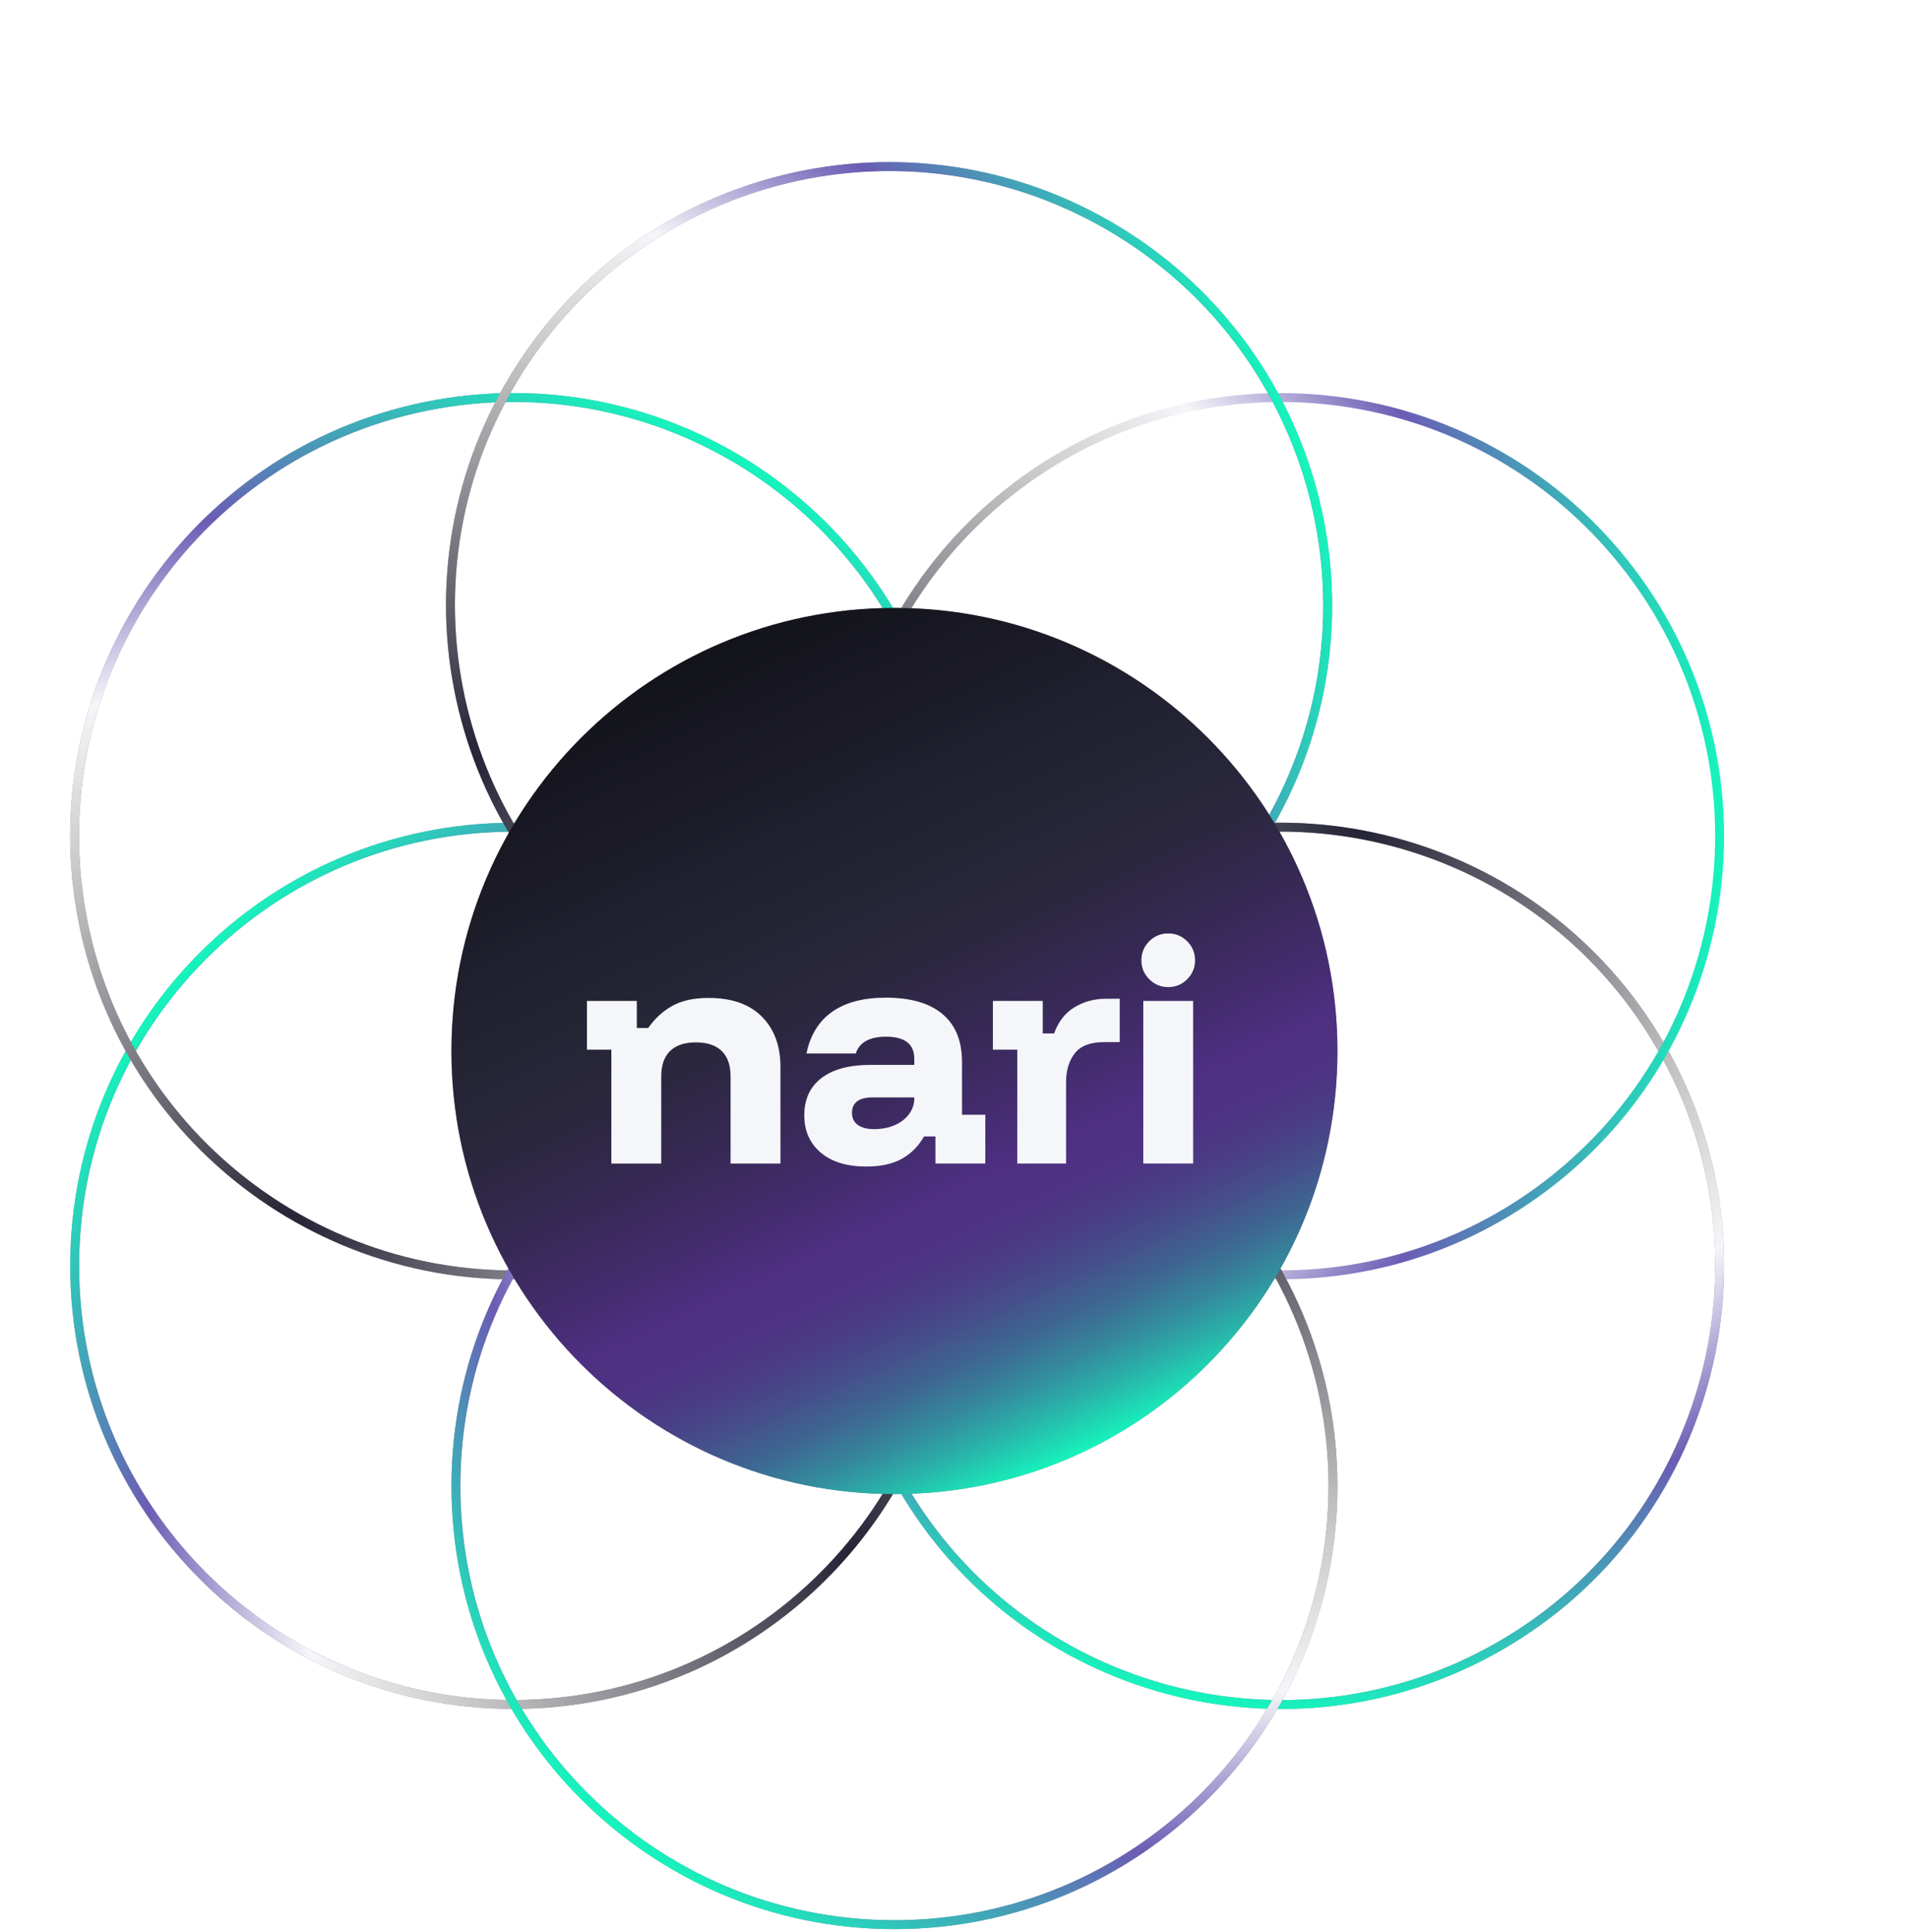
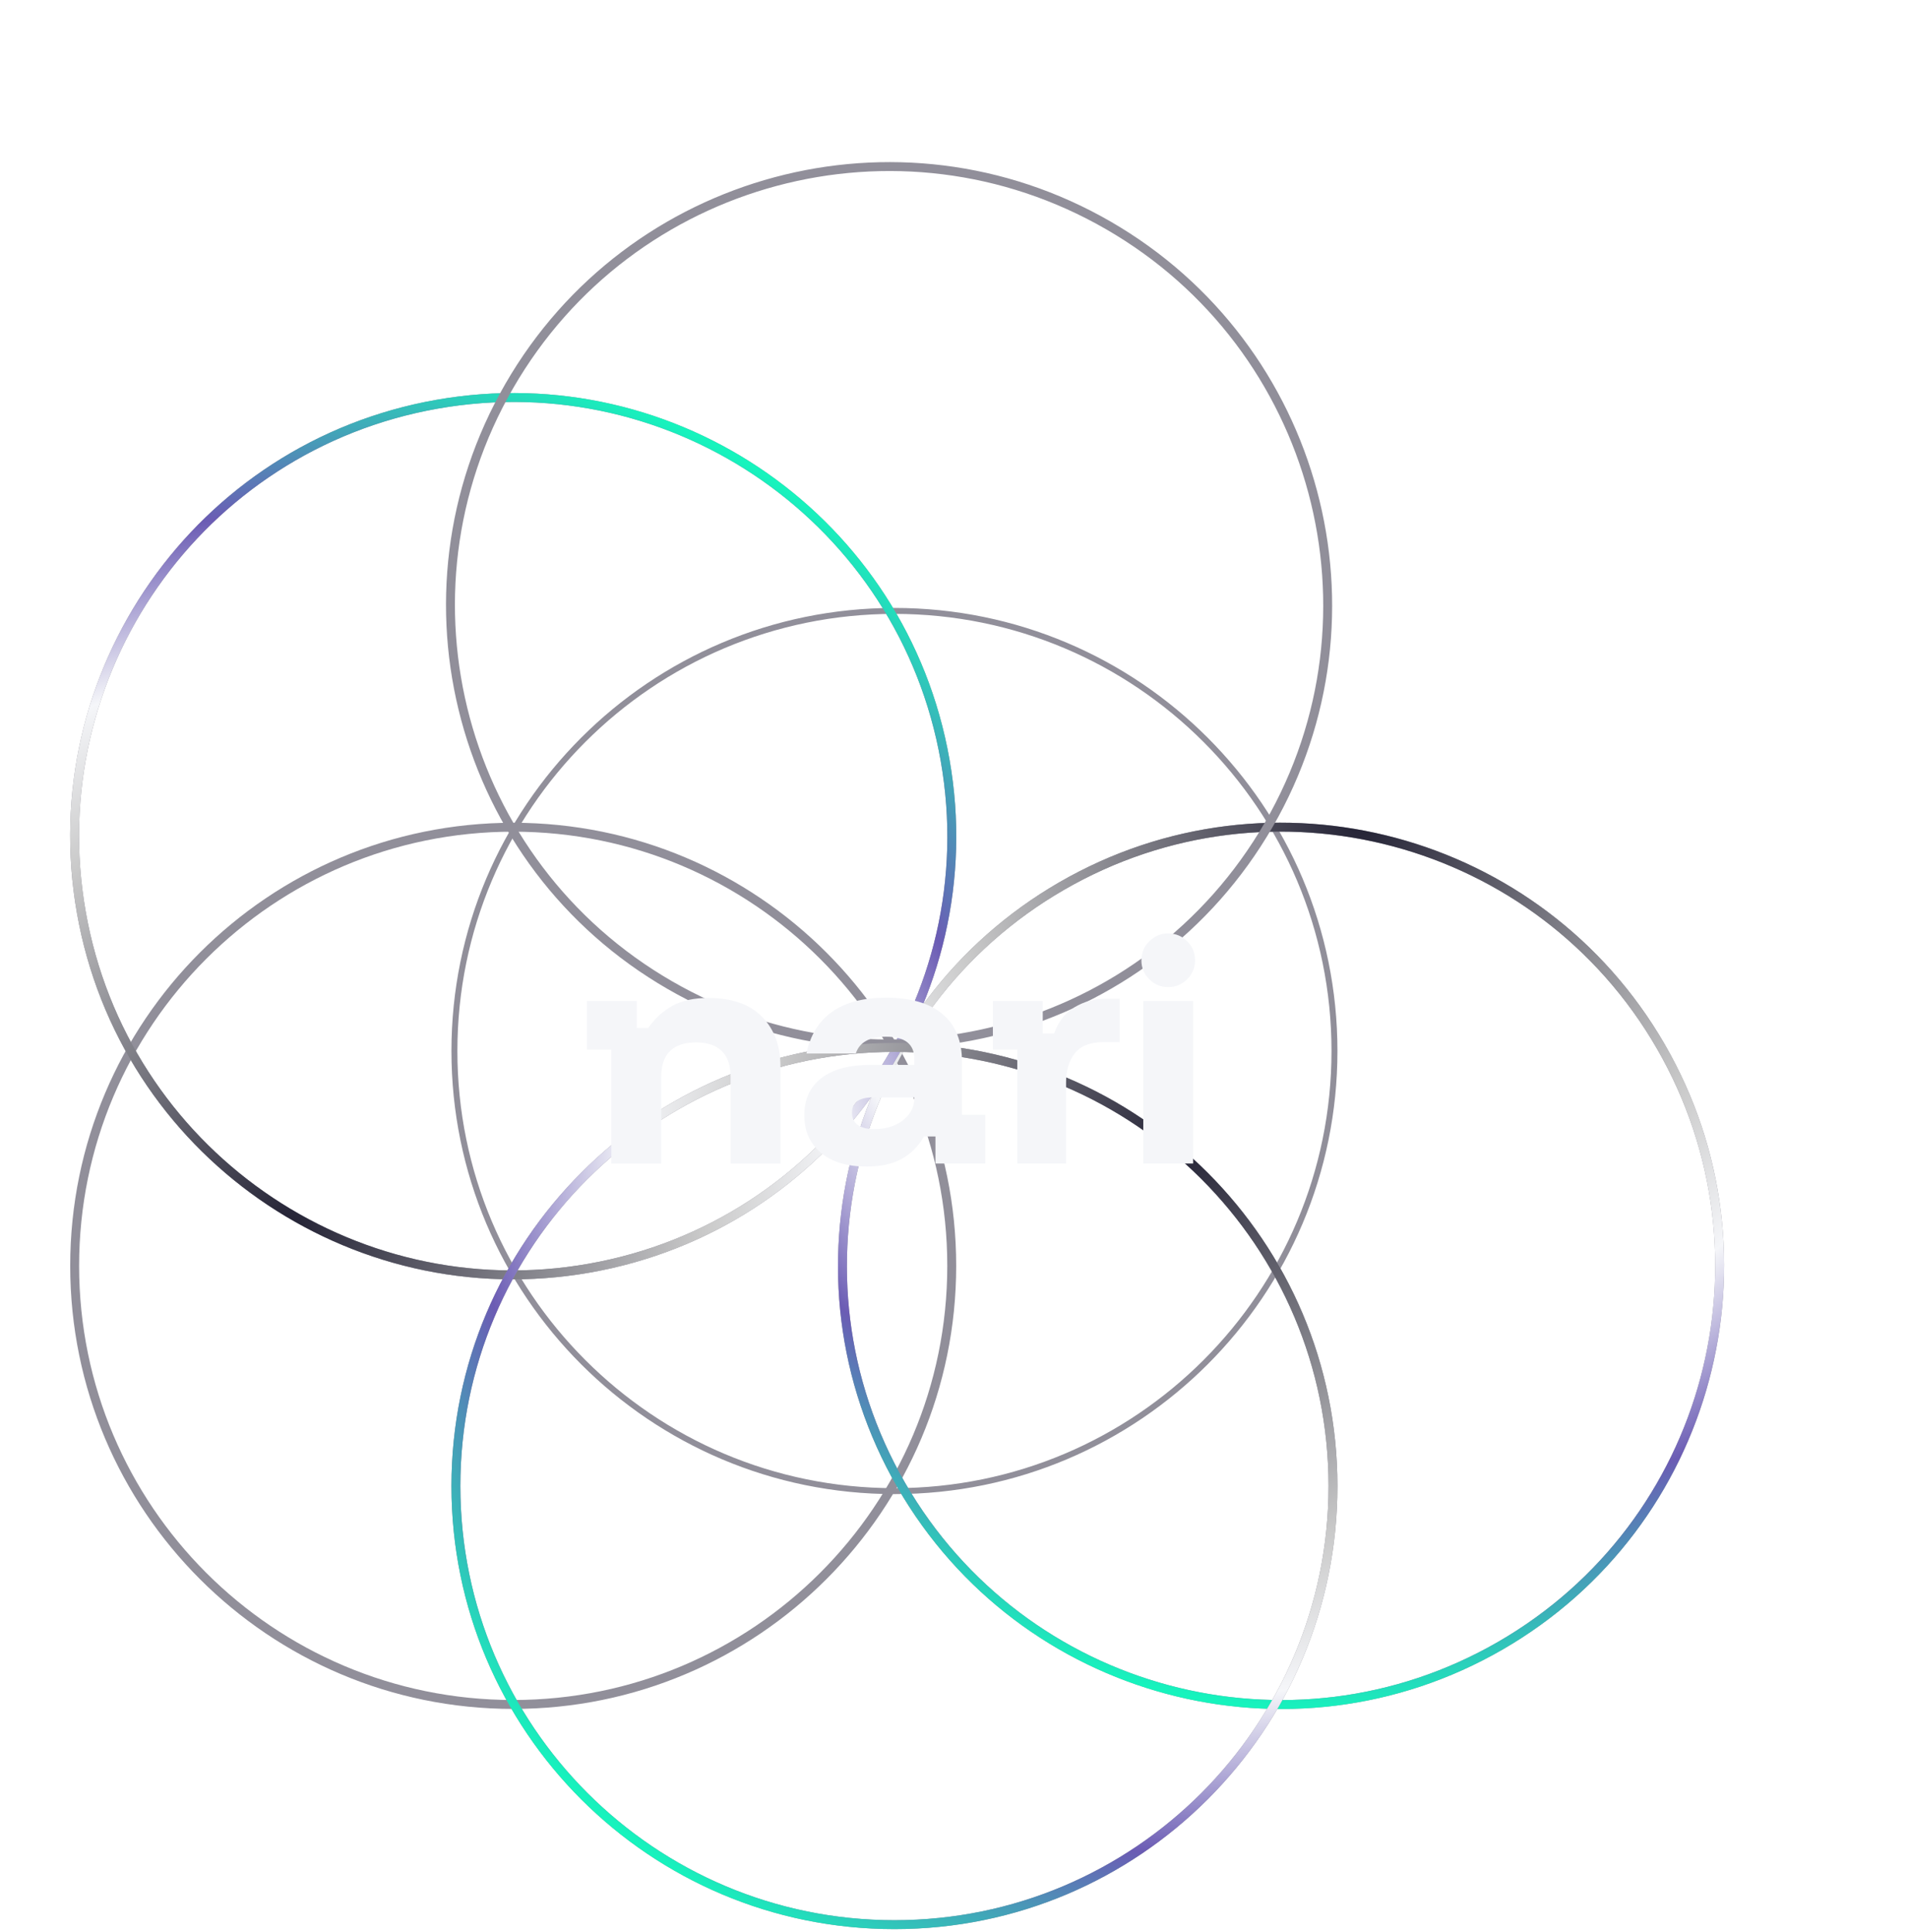
<svg xmlns="http://www.w3.org/2000/svg" width="321" height="325" viewBox="0 0 321 325" fill="none">
  <path d="M150.48 102.761C191.365 102.761 224.51 135.905 224.51 176.791C224.51 217.676 191.365 250.821 150.48 250.821C109.594 250.821 76.45 217.676 76.45 176.791C76.451 135.905 109.595 102.762 150.48 102.761Z" stroke="#918F9A" />
  <path d="M86.34 286.707C45.593 286.707 12.56 253.674 12.56 212.927C12.56 172.18 45.592 139.147 86.34 139.147C127.087 139.147 160.119 172.18 160.119 212.927C160.119 253.674 127.087 286.706 86.34 286.707Z" stroke="#918F9A" stroke-width="1.5" />
-   <path d="M86.34 286.707C45.593 286.707 12.56 253.674 12.56 212.927C12.56 172.18 45.592 139.147 86.34 139.147C127.087 139.147 160.119 172.18 160.119 212.927C160.119 253.674 127.087 286.706 86.34 286.707Z" stroke="url(#paint0_radial_874_4467)" stroke-width="1.5" />
  <path d="M279.42 176.036C299.793 211.325 287.703 256.448 252.415 276.822C217.127 297.195 172.003 285.105 151.629 249.816C131.256 214.528 143.347 169.405 178.635 149.031C213.923 128.658 259.046 140.749 279.42 176.036Z" stroke="#918F9A" stroke-width="1.5" />
  <path d="M279.42 176.036C299.793 211.325 287.703 256.448 252.415 276.822C217.127 297.195 172.003 285.105 151.629 249.816C131.256 214.528 143.347 169.405 178.635 149.031C213.923 128.658 259.046 140.749 279.42 176.036Z" stroke="url(#paint1_radial_874_4467)" stroke-width="1.5" />
  <path d="M13.681 153.468C6.605 113.339 33.399 75.072 73.527 67.996C113.656 60.921 151.923 87.716 158.998 127.844C166.074 167.972 139.279 206.239 99.151 213.314C59.023 220.39 20.756 193.596 13.681 153.468Z" stroke="#918F9A" stroke-width="1.5" />
  <path d="M13.681 153.468C6.605 113.339 33.399 75.072 73.527 67.996C113.656 60.921 151.923 87.716 158.998 127.844C166.074 167.972 139.279 206.239 99.151 213.314C59.023 220.39 20.756 193.596 13.681 153.468Z" stroke="url(#paint2_radial_874_4467)" stroke-width="1.5" />
-   <path d="M168.1 84.137C199.314 57.945 245.851 62.016 272.043 93.23C298.235 124.444 294.163 170.982 262.949 197.174C231.735 223.366 185.198 219.294 159.006 188.08C132.814 156.865 136.886 110.329 168.1 84.137Z" stroke="url(#paint3_radial_874_4467)" stroke-width="1.5" />
  <path d="M85.682 64.92C106.055 29.632 151.178 17.541 186.467 37.914C221.755 58.288 233.846 103.412 213.472 138.7C193.098 173.988 147.975 186.078 112.687 165.704C77.399 145.331 65.308 100.208 85.682 64.92Z" stroke="#918F9A" stroke-width="1.5" />
-   <path d="M85.682 64.92C106.055 29.632 151.178 17.541 186.467 37.914C221.755 58.288 233.846 103.412 213.472 138.7C193.098 173.988 147.975 186.078 112.687 165.704C77.399 145.331 65.308 100.208 85.682 64.92Z" stroke="url(#paint4_radial_874_4467)" stroke-width="1.5" />
  <path d="M224.26 249.965C224.26 290.713 191.228 323.745 150.481 323.746C109.733 323.746 76.701 290.713 76.701 249.965C76.701 209.218 109.734 176.186 150.481 176.186C191.228 176.186 224.26 209.218 224.26 249.965Z" stroke="#918F9A" stroke-width="1.5" />
  <path d="M224.26 249.965C224.26 290.713 191.228 323.745 150.481 323.746C109.733 323.746 76.701 290.713 76.701 249.965C76.701 209.218 109.734 176.186 150.481 176.186C191.228 176.186 224.26 209.218 224.26 249.965Z" stroke="url(#paint5_radial_874_4467)" stroke-width="1.5" />
  <g clip-path="url(#clip0_874_4467)">
-     <path d="M150.48 251.321C191.642 251.321 225.01 217.953 225.01 176.791C225.01 135.629 191.642 102.261 150.48 102.261C109.319 102.261 75.95 135.629 75.95 176.791C75.95 217.953 109.319 251.321 150.48 251.321Z" fill="url(#paint6_linear_874_4467)" />
    <path d="M102.853 195.719V176.571H98.75V168.365H107.139V172.924H109.053C110.148 171.344 111.493 170.105 113.088 169.208C114.684 168.312 116.728 167.863 119.22 167.863C123.11 167.863 126.096 168.912 128.179 171.009C130.26 173.106 131.302 175.918 131.302 179.444V195.72H122.913V181.085C122.913 179.201 122.419 177.773 121.431 176.8C120.443 175.827 118.992 175.34 117.077 175.34C115.163 175.34 113.711 175.827 112.723 176.8C111.735 177.773 111.242 179.201 111.242 181.085V195.72H102.853V195.719Z" fill="#F5F6F9" />
    <path d="M145.753 196.221C142.471 196.221 139.91 195.438 138.071 193.873C136.232 192.308 135.313 190.219 135.313 187.604C135.313 184.899 136.278 182.81 138.208 181.335C140.138 179.862 142.896 179.124 146.483 179.124H153.823V178.121C153.823 175.629 152.242 174.383 149.082 174.383C146.285 174.383 144.583 175.325 143.975 177.209H135.678C136.316 174.109 137.759 171.769 140.009 170.188C142.258 168.608 145.267 167.817 149.036 167.817C153.2 167.817 156.376 168.737 158.564 170.575C160.753 172.415 161.847 175.097 161.847 178.622V187.512H165.768V195.719H157.379V191.16H155.464C154.522 192.801 153.276 194.055 151.725 194.921C150.176 195.788 148.184 196.221 145.753 196.221ZM147.03 189.929C148.367 189.929 149.544 189.701 150.563 189.245C151.581 188.789 152.379 188.167 152.957 187.376C153.534 186.586 153.823 185.705 153.823 184.731V184.595H146.848C144.507 184.595 143.337 185.461 143.337 187.194C143.337 188.076 143.663 188.752 144.317 189.222C144.971 189.694 145.874 189.929 147.03 189.929Z" fill="#F5F6F9" />
    <path d="M171.147 195.719V176.571H167.044V168.365H175.432V173.836H177.347C178.046 171.86 179.186 170.393 180.767 169.436C182.347 168.479 184.11 168 186.055 168H188.38V175.295H185.69C183.441 175.295 181.822 175.918 180.835 177.164C179.847 178.41 179.354 180.036 179.354 182.042V195.719H171.147V195.719Z" fill="#F5F6F9" />
    <path d="M196.54 166.04C195.294 166.04 194.23 165.599 193.349 164.717C192.467 163.837 192.027 162.773 192.027 161.526C192.027 160.28 192.467 159.216 193.349 158.335C194.23 157.453 195.294 157.012 196.54 157.012C197.786 157.012 198.85 157.453 199.732 158.335C200.613 159.216 201.054 160.28 201.054 161.526C201.054 162.773 200.613 163.836 199.732 164.717C198.85 165.599 197.786 166.04 196.54 166.04ZM192.346 195.719V168.365H200.735V195.719H192.346Z" fill="#F5F6F9" />
  </g>
  <defs>
    <radialGradient id="paint0_radial_874_4467" cx="0" cy="0" r="1" gradientUnits="userSpaceOnUse" gradientTransform="translate(144.156 261.71) rotate(-138.683) scale(149.147)">
      <stop offset="0.014" stop-color="#272638" />
      <stop offset="0.466" stop-color="#C9C9C9" />
      <stop offset="0.625" stop-color="#F5F6F9" />
      <stop offset="0.798" stop-color="#6B5CB4" />
      <stop offset="1" stop-color="#16F4BD" />
    </radialGradient>
    <radialGradient id="paint1_radial_874_4467" cx="0" cy="0" r="1" gradientUnits="userSpaceOnUse" gradientTransform="translate(228.864 138.464) rotate(101.317) scale(149.147)">
      <stop offset="0.014" stop-color="#272638" />
      <stop offset="0.466" stop-color="#C9C9C9" />
      <stop offset="0.625" stop-color="#F5F6F9" />
      <stop offset="0.798" stop-color="#6B5CB4" />
      <stop offset="1" stop-color="#16F4BD" />
    </radialGradient>
    <radialGradient id="paint2_radial_874_4467" cx="0" cy="0" r="1" gradientUnits="userSpaceOnUse" gradientTransform="translate(48.337 206.065) rotate(-58.684) scale(149.147)">
      <stop offset="0.014" stop-color="#272638" />
      <stop offset="0.466" stop-color="#C9C9C9" />
      <stop offset="0.625" stop-color="#F5F6F9" />
      <stop offset="0.798" stop-color="#6B5CB4" />
      <stop offset="1" stop-color="#16F4BD" />
    </radialGradient>
    <radialGradient id="paint3_radial_874_4467" cx="0" cy="0" r="1" gradientUnits="userSpaceOnUse" gradientTransform="translate(139.877 140.449) rotate(1.317) scale(149.147)">
      <stop offset="0.014" stop-color="#272638" />
      <stop offset="0.466" stop-color="#C9C9C9" />
      <stop offset="0.625" stop-color="#F5F6F9" />
      <stop offset="0.798" stop-color="#6B5CB4" />
      <stop offset="1" stop-color="#16F4BD" />
    </radialGradient>
    <radialGradient id="paint4_radial_874_4467" cx="0" cy="0" r="1" gradientUnits="userSpaceOnUse" gradientTransform="translate(78.421 127.489) rotate(-18.683) scale(149.147)">
      <stop offset="0.014" stop-color="#272638" />
      <stop offset="0.466" stop-color="#C9C9C9" />
      <stop offset="0.625" stop-color="#F5F6F9" />
      <stop offset="0.798" stop-color="#6B5CB4" />
      <stop offset="1" stop-color="#16F4BD" />
    </radialGradient>
    <radialGradient id="paint5_radial_874_4467" cx="0" cy="0" r="1" gradientUnits="userSpaceOnUse" gradientTransform="translate(199.263 192.149) rotate(131.317) scale(149.147)">
      <stop offset="0.014" stop-color="#272638" />
      <stop offset="0.466" stop-color="#C9C9C9" />
      <stop offset="0.625" stop-color="#F5F6F9" />
      <stop offset="0.798" stop-color="#6B5CB4" />
      <stop offset="1" stop-color="#16F4BD" />
    </radialGradient>
    <linearGradient id="paint6_linear_874_4467" x1="181.985" y1="244.354" x2="118.975" y2="109.228" gradientUnits="userSpaceOnUse">
      <stop stop-color="#16F4BD" />
      <stop offset="0.014" stop-color="#1BE2B7" />
      <stop offset="0.056" stop-color="#29B3A9" />
      <stop offset="0.098" stop-color="#348A9D" />
      <stop offset="0.141" stop-color="#3D6993" />
      <stop offset="0.186" stop-color="#45508B" />
      <stop offset="0.232" stop-color="#4A3D85" />
      <stop offset="0.279" stop-color="#4D3382" />
      <stop offset="0.333" stop-color="#4E2F81" />
      <stop offset="0.371" stop-color="#472D75" />
      <stop offset="0.486" stop-color="#362954" />
      <stop offset="0.581" stop-color="#2B273F" />
      <stop offset="0.645" stop-color="#272638" />
      <stop offset="1" stop-color="#13131B" />
    </linearGradient>
    <clipPath id="clip0_874_4467">
      <rect width="149.059" height="149.059" fill="white" transform="translate(75.95 102.261)" />
    </clipPath>
  </defs>
</svg>